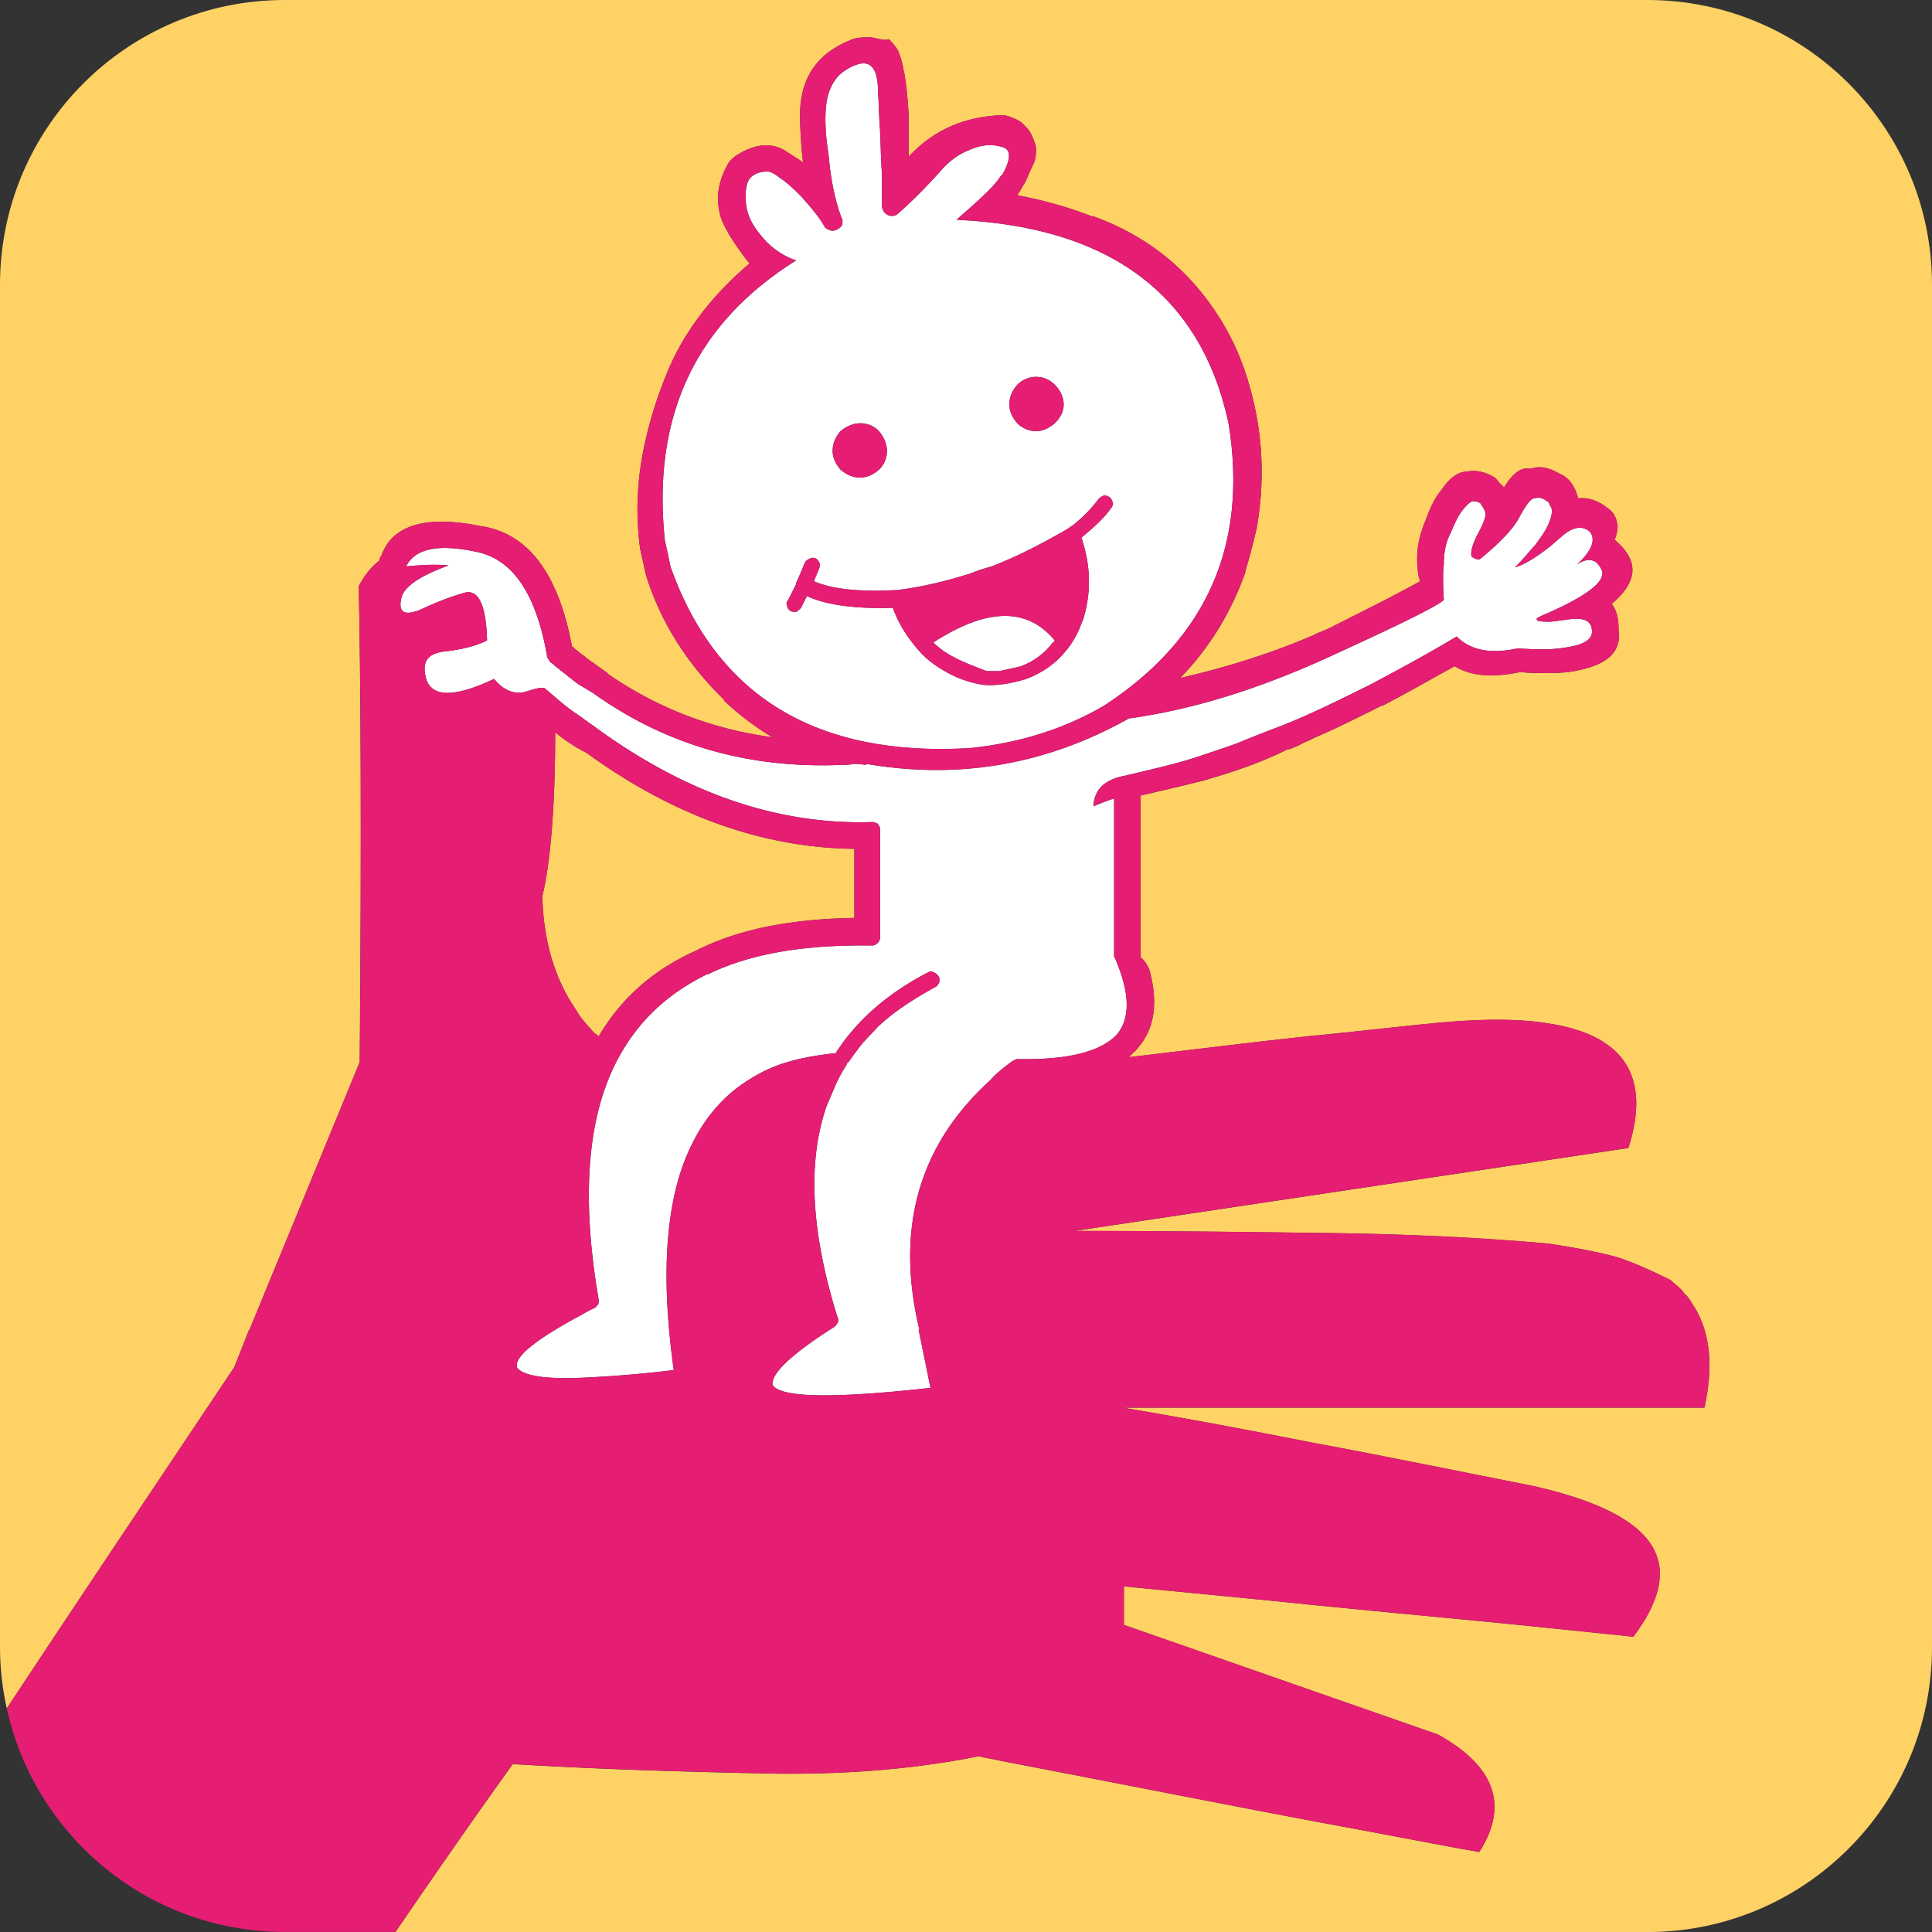
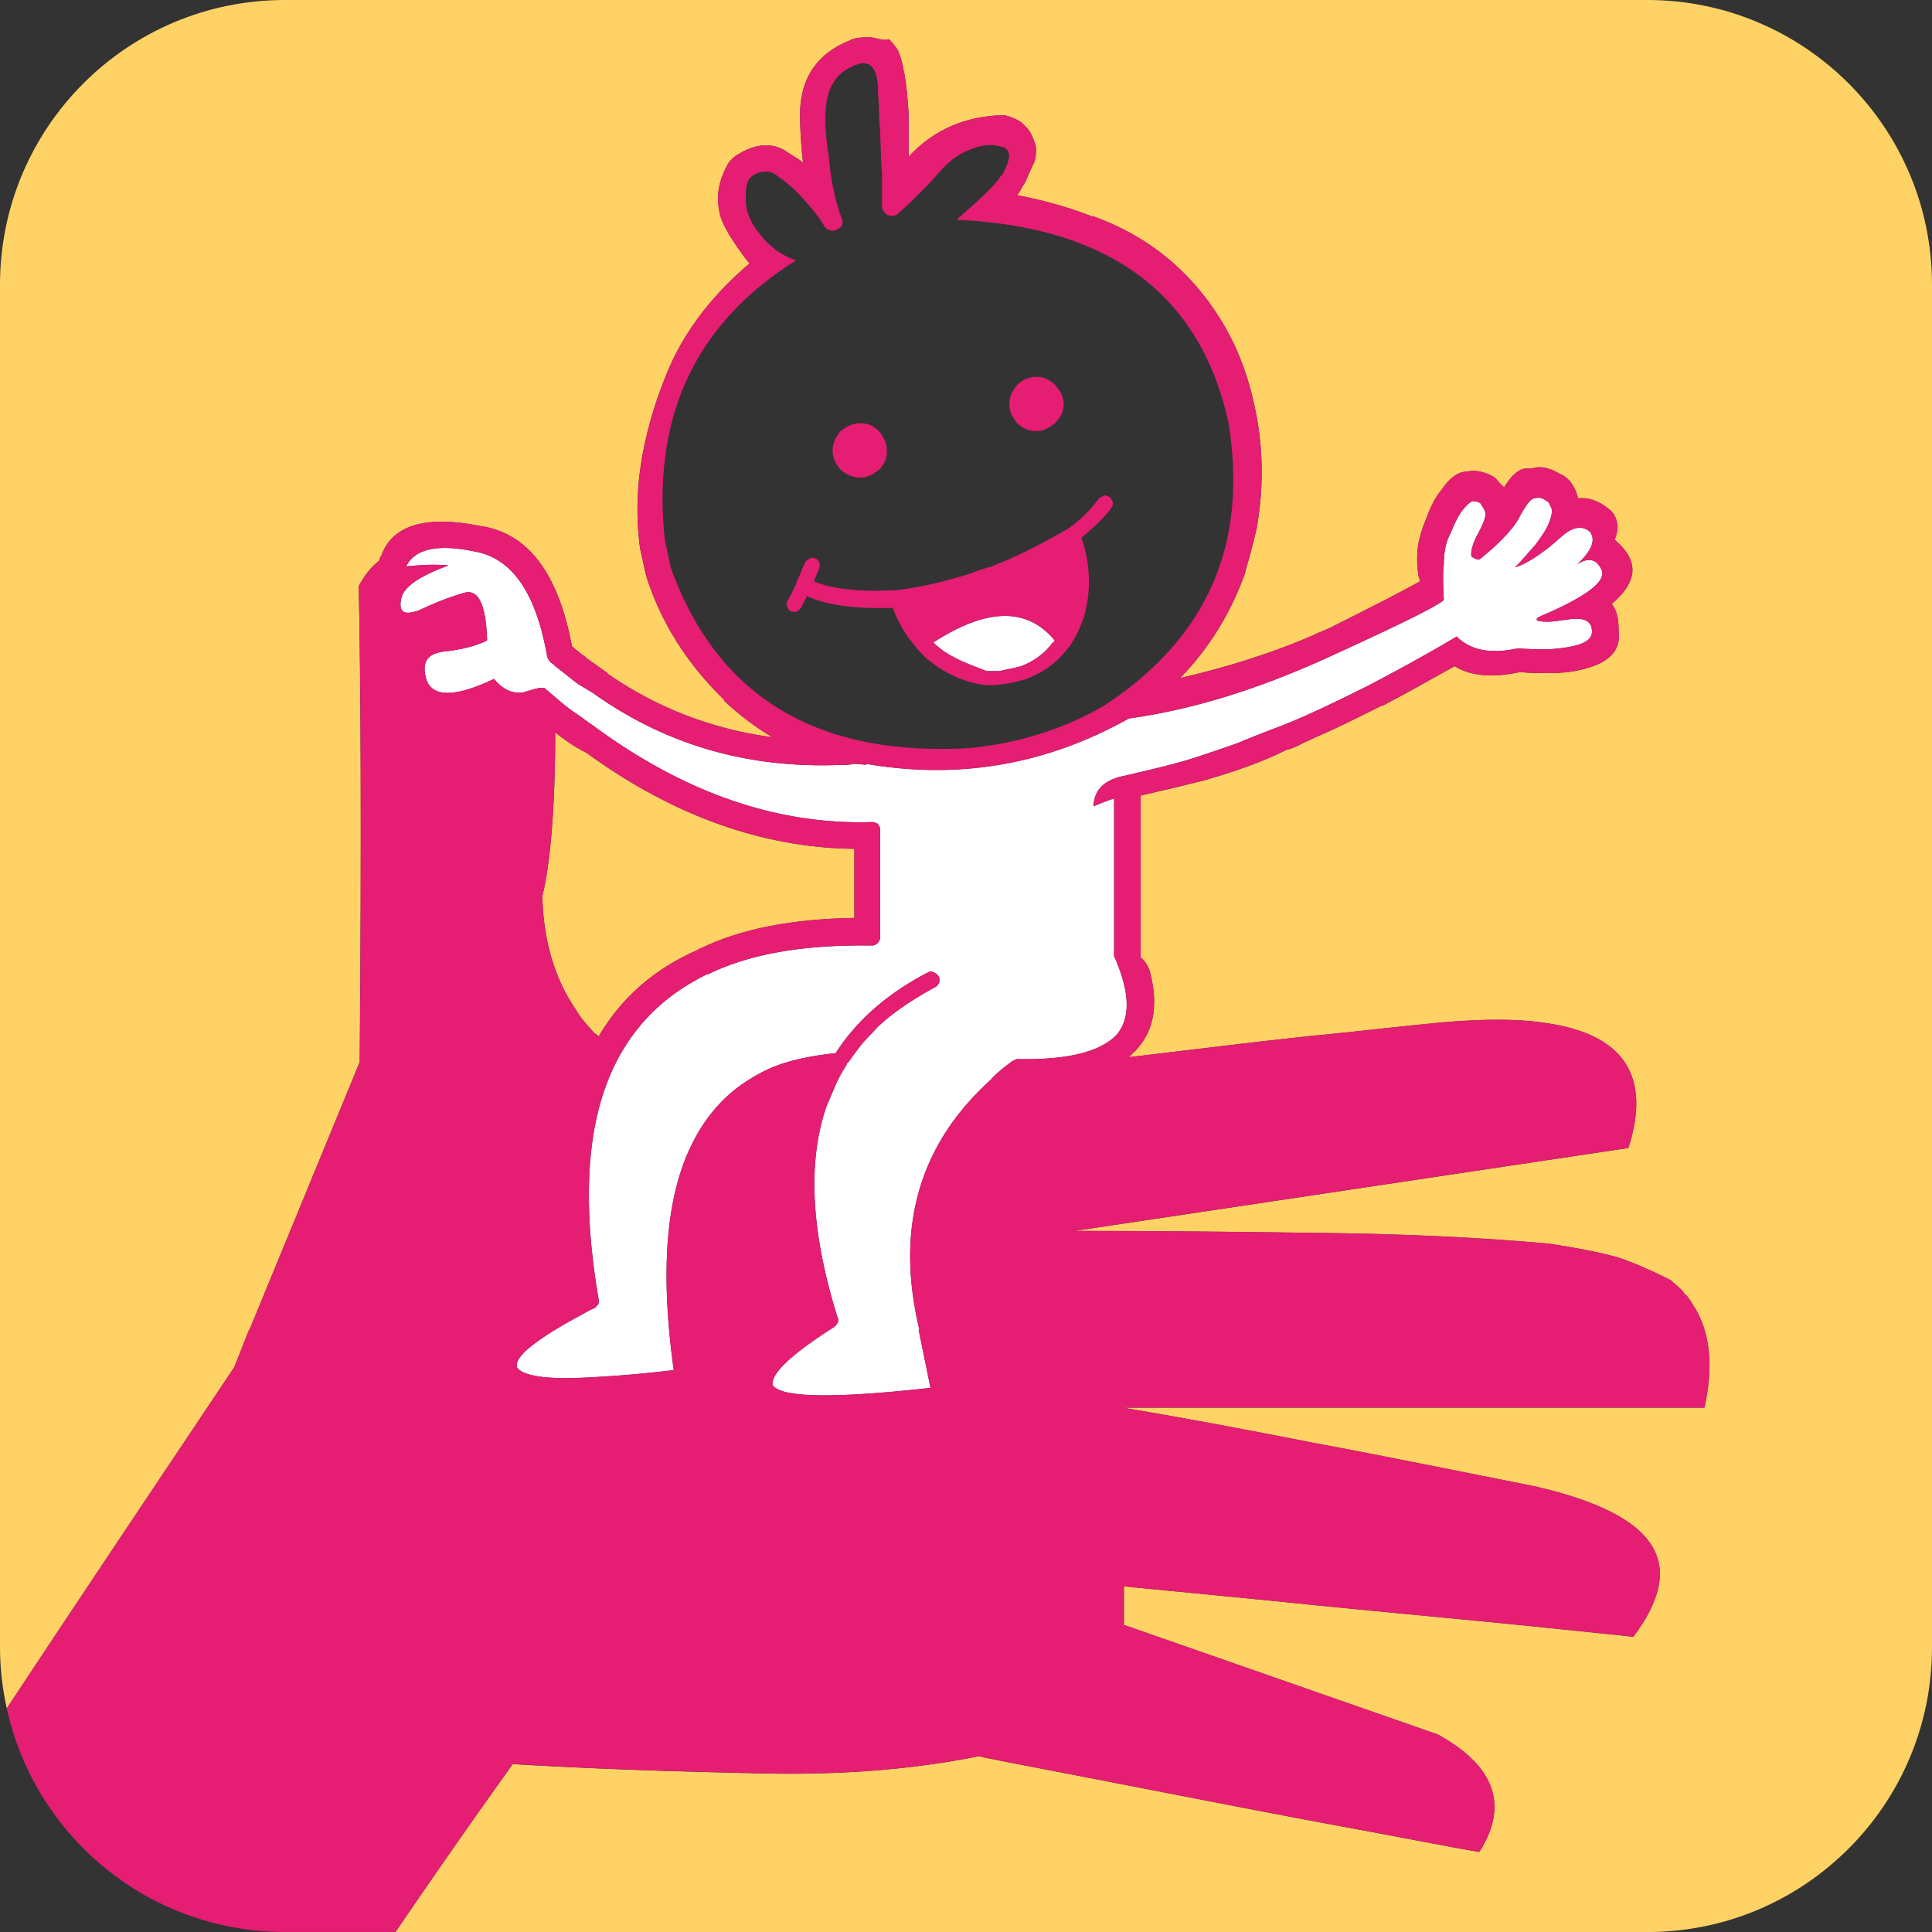
<svg xmlns="http://www.w3.org/2000/svg" data-bbox="0 0 1080 1080.03" viewBox="0 0 1080 1080" data-type="color">
  <rect x="0" y="0" width="1080" height="1080" fill="#333333" stroke="none" />
  <g>
-     <path d="M686.76 236.61c-15.45-71.75-66.23-109.83-151.78-113.7.55-1.1 1.66-1.66 2.76-2.76 12.14-10.49 19.32-17.66 21.53-21.53l1.1-1.1c4.97-8.83 4.97-14.35-.55-15.45-5.52-1.66-11.59-1.1-17.66 1.66-6.07 2.21-12.14 6.62-17.11 12.69-5.52 6.07-12.69 13.8-22.63 22.63-1.1 1.1-2.21 1.66-3.86 1.66s-2.76-.55-3.86-1.66c-1.1-1.1-1.66-2.76-1.66-3.86V96.42c-.51-3.59-.56-11.13-1.01-21.47-.03-.78-.05-1.45-.09-2.26-.55-6.07-.55-13.25-1.1-20.97 0-12.14-3.31-17.66-10.49-16.01-3.86 1.1-7.18 2.76-11.04 6.07-3.31 3.31-6.07 8.28-7.18 14.9-1.1 6.62-1.1 16.56 1.1 30.36 0 .07.02.13.02.19 1.11 12.62 3.31 24.15 7.15 34.58.55.55.55 1.1.55 1.66v1.1c0 1.1-.55 2.21-1.66 2.76-1.1 1.1-2.76 1.66-3.86 1.66s-2.21-.55-3.31-1.1l-.55-.55c-.55 0-.55-.55-.55-.55-2.76-4.97-7.73-11.04-13.8-17.66-4.54-4.54-8.12-7.63-10.81-9.41-.25-.17-.54-.39-.78-.53-2.76-2.21-4.97-3.31-6.62-3.31-3.86 0-7.18 1.1-9.38 3.31-1.66 1.66-2.76 4.97-2.76 9.38v2.76c0 6.07 2.21 12.69 7.73 19.32 4.97 6.62 11.59 11.59 18.77 14.35l1.66.55c-56.3 35.32-80.58 87.2-73.41 156.2l3.31 15.45c25.94 72.3 81.69 105.97 167.23 101 27.04-2.76 52.43-10.49 75.06-23.73 57.4-37.53 80.58-89.96 69.54-157.85Zm-118.11-21.53c2.76-2.76 6.62-4.42 10.49-4.42 4.41 0 7.73 1.66 10.49 4.42 3.31 3.31 4.97 7.18 4.97 11.04s-1.66 7.18-4.97 10.49c-3.31 2.76-6.62 4.42-10.49 4.42s-7.73-1.66-10.49-4.42c-2.76-3.31-4.42-6.62-4.42-10.49 0-4.42 1.66-7.73 4.42-11.04Zm-98.8 25.94c3.31-2.76 7.18-4.42 11.04-4.42 4.42 0 7.73 1.66 10.49 4.42 2.76 3.31 4.42 7.18 4.42 11.04 0 4.42-1.66 7.73-4.42 10.49-3.31 2.76-6.62 4.42-10.49 4.42-4.42 0-7.73-1.66-11.04-4.42-2.76-3.31-4.41-6.62-4.41-10.49 0-4.42 1.65-7.73 4.41-11.04Zm151.23 43.05c-3.86 5.52-9.38 10.49-16.01 16.01l-.55.55c5.52 16.01 5.52 32.01.55 46.91v-.55c-2.21 6.62-5.52 12.69-9.94 17.66-5.52 6.62-12.69 11.59-21.52 14.9-8.83 2.76-17.11 3.86-23.73 3.31-7.18-1.1-13.8-3.31-19.87-6.62s-11.59-7.18-15.45-11.59c-2.76-2.76-4.97-6.07-7.18-8.83-3.31-4.97-6.07-9.93-8.28-16.01-21.53.55-37.53-1.66-48.02-6.62l-3.31 6.62c-1.1 1.1-1.66 1.66-2.76 2.21-1.1 0-2.21 0-3.31-.55-1.1-1.1-1.66-1.66-1.66-2.76-.55-1.1-.55-2.21.55-3.31l4.42-8.83c0-.55 0-1.1.55-1.66l4.41-10.49c.55-1.1 1.66-1.66 2.76-2.21 1.1-.55 2.21-.55 3.31 0s1.66 1.66 2.21 2.76c0 1.1 0 2.21-.55 3.31l-2.76 6.62c9.93 4.42 25.39 6.07 46.36 4.97 13.8-1.66 27.6-4.97 41.4-9.38 3.86-1.66 7.73-2.76 11.59-3.86 14.35-5.52 28.15-12.69 42.5-20.97l3.86-2.76c6.07-4.97 10.49-9.93 13.8-14.35.55-.55 1.66-1.1 2.76-1.66 1.1 0 2.21.55 3.31 1.1.55.55 1.1 1.66 1.66 3.31 0 1.1-.55 2.21-1.1 2.76Z" fill="#ffffff" data-color="1" />
    <path d="M521.73 359.14c3.31 3.31 7.18 6.07 11.59 8.28 6.07 3.31 12.69 5.52 18.21 7.73h7.18c4.42-1.1 8.28-1.66 12.14-2.76 7.17-2.76 13.25-7.17 17.66-13.25h.55c0-.55.55-1.1.55-1.1-15.45-18.77-38.08-18.21-67.89 1.1Z" fill="#ffffff" data-color="1" />
    <path d="M238.6 380.66c-3.31-10.49 0-15.45 10.49-16.56 9.93-1.1 17.66-3.31 23.18-6.07-.55-20.42-4.97-29.25-13.25-26.49-7.73 2.21-16.01 5.52-24.28 9.38-8.28 3.31-12.14 1.66-10.49-6.07 1.1-6.62 9.93-12.69 26.49-18.77-5.52-.55-13.25-.55-23.73.55 4.97-9.93 17.66-12.69 38.64-8.28 20.97 3.86 34.22 23.73 40.29 59.06.55 1.1 1.1 1.66 1.66 2.76 1.1.55 1.66 1.1 2.76 2.21 4.42 3.31 8.28 6.62 12.69 9.93 2.76 1.66 5.52 3.31 8.28 4.97 40.84 29.25 87.2 42.5 139.09 40.29 2.21 0 4.42 0 6.62-.55.55 0 2.76 0 7.18.55v-.55c51.88 8.83 100.45.55 146.81-25.39 35.88-4.97 72.85-16.56 111.49-34.22s60.16-28.15 64.58-32.01c-.55-9.93-.55-16.01 0-19.87 0-6.62 1.1-12.69 3.86-17.66 2.21-5.52 4.42-9.93 6.62-12.69 2.21-2.76 3.86-4.42 5.52-4.97 1.1 0 2.76 0 4.42 1.1 1.1 1.66 2.21 3.31 2.76 4.97.55 1.66-.55 5.52-3.86 11.59-3.31 6.07-4.42 10.49-3.86 13.25 1.66 1.1 2.76 1.66 4.42 1.66 11.59-9.38 18.77-17.11 22.08-23.18 3.86-7.18 6.62-11.04 8.83-11.04 1.66-.55 3.86-.55 6.07 1.1.55.55 1.1.55 1.66 1.1.55 1.1 1.1 2.21 1.66 3.31.55 2.21 0 4.97-1.66 8.83-1.66 3.86-4.42 7.73-7.73 12.14-2.21 2.21-5.52 6.62-11.04 12.14 5.52-1.66 11.59-5.52 18.77-11.04 2.21-1.66 4.42-3.86 7.18-6.07 6.07-5.52 11.59-6.62 16.01-2.76 3.31 4.42 1.1 10.49-7.18 18.21 6.62-4.42 11.04-2.76 13.8 3.31 2.21 6.07-7.73 13.8-29.8 23.73-1.66.55-3.86 1.66-6.07 2.76-1.66 1.66.55 2.21 6.07 2.21 2.21 0 5.52-.55 9.93-1.1 9.93-1.66 14.35.55 14.35 6.62s-8.28 8.83-24.28 9.93c-4.97 0-10.49 0-17.11-.55-15.45 3.31-26.49 1.1-34.22-6.62-13.8 8.28-29.8 17.11-48.57 27.04-22.08 11.04-38.63 18.77-50.23 23.18-11.59 4.42-19.87 7.73-23.73 9.38-4.42 1.66-12.69 4.42-24.28 8.28-12.14 3.86-24.84 6.62-38.63 9.93-11.59 2.21-17.11 7.73-17.66 17.11 2.76-1.1 6.62-2.76 11.59-4.42v87.76c0 .55 0 1.1.55 1.66 8.28 19.32 8.83 33.67.55 43.05-9.38 9.38-27.6 13.8-55.19 13.25-.55 0-1.66.55-2.76 1.1-4.42 3.31-8.83 6.62-12.14 10.49-40.29 36.43-53.54 83.34-39.74 140.19l-.55-.55c2.21 11.04 4.42 21.53 6.62 32.56-54.64 6.07-83.89 5.52-88.31-1.66v-1.1c.55-6.62 12.14-17.11 34.77-31.46.55-.55 1.1-1.1 1.66-2.21.55-1.1.55-2.21 0-2.76-14.9-47.47-17.11-87.2-6.07-118.66 1.66-3.86 3.31-7.73 4.97-11.59 1.66-3.86 3.86-7.73 6.07-11.04v-.55c.55-.55.55-1.1 1.1-1.1 2.76-3.86 5.52-7.73 8.28-11.04l8.28-8.83c8.83-8.28 19.87-15.45 32.01-22.08 1.1-.55 1.66-1.66 2.21-2.76v-2.21q0-.55-.55-1.1c-.55-1.1-1.66-1.66-2.76-2.21-1.1-.55-2.21-.55-2.76 0-22.63 11.59-40.29 27.04-51.88 45.26-10.49 1.1-19.87 2.76-28.7 5.52-7.18 2.21-13.8 5.52-19.87 9.38-13.25 8.28-23.73 19.87-31.46 35.32-14.9 29.25-18.21 71.75-10.49 126.94a666.495 666.495 0 0 1-54.64 4.42c-19.32.55-30.36-1.66-33.12-6.07v-1.1c0-5.52 11.04-14.35 33.12-26.49 3.31-1.66 6.62-3.86 10.49-5.52l1.66-1.66c.55-.55.55-1.66.55-2.76-10.49-60.71-6.07-107.63 13.8-140.19 11.04-18.21 26.49-32.01 46.91-41.95h.55c23.73-11.59 54.09-16.56 91.62-16.01 1.1 0 2.21-.55 3.31-1.66.55-.55 1.1-1.66 1.1-2.76v-60.16c0-.55 0-1.66-.55-2.21-.55-1.1-1.1-1.66-1.66-1.66-1.1-.55-1.66-.55-2.21-.55-53.54 1.66-105.42-16.56-156.2-54.09-3.31-2.21-6.07-4.42-9.38-6.62-3.31-2.21-6.07-4.42-9.38-7.18l-7.73-6.62c-1.1-1.1-4.42-.55-11.04 1.66-6.07 1.66-12.14-.55-17.66-7.18-20.97 9.93-33.67 10.49-37.53 1.1Z" fill="#ffffff" data-color="1" />
    <path d="M920.82 0H159.18C71.27 0 0 71.27 0 159.18v761.64c0 11.75 1.36 23.17 3.78 34.19 37.88-57.32 80.42-120.87 127.19-190.75l8.28-20.97v.55l.99-2.39 60.83-147.73c1.1-128.05.55-216.36-.55-266.03 3.31-6.07 6.62-10.49 11.59-14.35 0-1.1.55-2.21 1.1-2.76 6.07-17.11 24.84-22.63 55.19-16.56 26.49 3.86 43.6 25.94 51.33 67.34 1.1.55 1.66 1.66 2.76 2.21 1.66 1.66 3.86 2.76 5.52 4.42 3.86 2.76 7.73 5.52 11.59 8.28 0 .55.55.55 1.1 1.1 27.6 18.77 57.95 30.36 91.07 34.77-9.38-5.52-18.77-12.69-27.04-20.42v-.55c-20.42-19.87-35.32-43.05-43.6-69.54l-3.31-14.9c-2.76-20.42-1.66-40.84 3.31-61.82 2.76-12.14 6.62-23.73 11.04-34.77 9.38-23.73 25.39-44.71 46.91-62.92l-1.1-1.1c-3.86-4.97-7.73-10.49-11.04-16.01q0-.55-.55-1.1c-2.21-3.86-3.86-7.73-4.42-11.59v-.08c-1.63-8.25.02-16.5 4.42-24.76 1.1-2.21 2.76-3.86 4.97-5.52 11.04-7.18 20.97-7.73 29.25-1.66 4.42 2.76 7.18 4.42 8.28 5.52-1.1-9.38-1.66-18.77-1.66-27.6v-.55c.55-19.87 9.93-33.12 28.15-40.29 1.66-1.1 5.52-1.66 11.04-1.66 4.42.55 7.73 2.21 10.49 1.1 2.21 2.21 3.86 4.42 4.97 6.07 1.66 3.86 2.76 7.73 3.31 12.14v-1.1c1.66 8.83 2.21 17.11 2.76 24.84V87.6c13.8-14.9 31.46-22.63 52.43-23.18 1.66 0 3.86.55 6.07 1.66 1.66.55 3.86 1.66 5.52 3.31 1.66 1.66 3.31 3.31 4.42 5.52 1.1 2.21 2.21 4.97 2.76 7.73 0 2.76 0 5.52-1.1 8.28-1.66 3.31-3.31 7.18-4.97 11.04-1.66 2.21-2.76 4.97-4.42 7.18 14.35 2.76 28.7 6.62 42.5 12.14l-.55-.55c30.91 11.04 54.64 30.36 71.75 57.95 7.18 11.59 12.69 24.28 16.56 38.63 7.18 25.94 8.28 52.43 3.31 79.48v-.55c-1.66 7.73-3.86 15.45-6.07 23.18v.55c-8.28 23.18-20.42 42.5-36.43 59.06 26.49-6.07 50.23-13.8 70.1-22.08 2.21-1.1 4.42-1.66 6.07-2.76 2.76-1.1 5.52-2.21 7.73-3.31 25.39-12.69 42.5-21.53 50.23-25.94-.55-1.66-1.1-3.31-1.1-4.42-.55-3.31-.55-6.62-.55-8.83 0-7.73 2.21-14.9 4.97-21.53 2.76-7.73 5.52-12.69 8.83-16.56 4.42-6.62 9.38-9.93 13.8-9.93 4.97-1.1 9.93 0 14.9 2.76 1.1.55 2.21 1.66 2.76 2.76l3.31 3.31c4.97-8.28 9.93-11.59 14.9-10.49 3.31-1.1 6.62-1.1 9.93 0 1.66.55 3.31 1.1 4.97 2.21q.55 0 1.1.55c5.52 2.21 8.83 7.18 10.49 13.8 5.52-.55 11.04 1.1 16.56 5.52 3.31 2.21 4.97 5.52 5.52 9.93 0 2.76-.55 4.97-1.66 7.73 13.8 11.59 13.25 23.18-1.66 35.88 2.76 3.31 3.86 8.28 3.86 13.8v1.1c1.66 11.59-6.07 18.77-22.08 22.08-4.42 1.1-10.49 1.66-17.11 1.66-4.42 0-9.93 0-16.01-.55-15.45 3.31-27.6 2.21-36.43-3.31-12.14 6.62-25.39 14.35-40.29 22.08h-.55c-14.35 7.18-26.49 13.25-36.98 17.66-2.21 1.1-4.42 2.21-6.07 2.76-2.76 1.66-5.52 2.76-8.28 3.86-1.1 0-2.21.55-3.31 1.1-11.04 5.52-25.94 11.04-45.26 16.56-11.04 2.76-22.63 5.52-34.77 8.28v90.52c2.21 1.66 3.86 4.42 4.97 7.18 4.97 18.77 2.76 33.12-7.18 44.15-.55.55-.55 1.1-1.1 1.1l-3.31 3.31c33.12-3.86 67.89-8.28 104.31-12.14h.55c22.63-2.21 45.81-4.97 68.99-7.18 24.84-2.21 44.71-2.21 61.26.55 41.95 6.62 56.85 29.8 44.15 69.54L600.66 688.1c49.67 0 94.38.55 134.67 1.1h.55c51.33.55 94.38 2.76 130.26 6.07 0 0 29.08 4.21 41.65 8.78 12.57 4.56 26.24 11.65 26.24 11.65 1.66 1.66 3.31 2.76 4.97 4.42l1.66 1.66c.55.55.55 1.1 1.1 1.66 1.1.55 1.66 1.66 2.21 2.21l3.86 6.07c8.28 14.35 9.93 32.56 4.97 55.19H627.71c29.8 4.97 65.68 11.59 107.63 19.87 35.88 6.62 76.17 14.9 120.87 23.73 3.31.55 6.62 1.66 9.38 2.21 62.37 16.01 77.27 42.5 47.47 82.24-10.49-1.1-26.49-2.76-48.02-4.97-31.46-3.31-74.51-7.18-130.26-12.69-31.46-3.31-67.34-6.62-106.52-10.49v21.53l175.51 61.26c32.01 17.66 39.74 39.74 23.18 65.68-16.56-2.76-46.91-8.83-92.17-17.11-44.15-8.28-102.66-19.87-174.41-33.67-4.97-1.1-8.83-1.66-13.25-2.76-38.08 7.73-81.13 11.04-129.7 9.38h-2.21c-1.47-.03-2.88-.07-4.34-.1-47.79-1.1-88.92-2.72-124.26-4.86-21.74 30.33-43.59 61.63-65.56 93.87h699.77c87.91 0 159.18-71.27 159.18-159.18V159.18C1080 71.27 1008.73 0 920.82 0Z" fill="#ffd266" data-color="2" />
    <path d="M332.42 577.7c1.1.55 1.66 1.1 2.21 1.66 12.69-21.53 30.91-37.53 54.64-48.02 1.1-.55 1.66-1.1 2.21-1.1 22.63-11.04 51.33-16.56 86.1-17.11V474.5c-50.78-.55-101-18.21-149.57-53.54l-6.07-3.31c-4.58-3-7.58-4.92-11.59-8.28 0 42.5-2.76 73.41-7.18 91.62.55 24.28 6.62 45.81 18.77 63.47 2.76 4.97 6.62 8.83 10.49 13.25Z" fill="#ffd266" data-color="2" />
    <path d="M480.89 266.97c3.86 0 7.18-1.66 10.49-4.42 2.76-2.76 4.42-6.07 4.42-10.49 0-3.86-1.66-7.73-4.42-11.04-2.76-2.76-6.07-4.42-10.49-4.42-3.86 0-7.73 1.66-11.04 4.42-2.76 3.31-4.42 6.62-4.42 11.04 0 3.86 1.66 7.18 4.42 10.49 3.31 2.76 6.62 4.42 11.04 4.42Z" fill="#e51d73" data-color="3" />
    <path d="M579.14 241.03c3.86 0 7.18-1.66 10.49-4.42 3.31-3.31 4.97-6.62 4.97-10.49s-1.66-7.73-4.97-11.04c-2.76-2.76-6.07-4.42-10.49-4.42-3.86 0-7.73 1.66-10.49 4.42-2.76 3.31-4.42 6.62-4.42 11.04 0 3.86 1.66 7.18 4.42 10.49 2.76 2.76 6.62 4.42 10.49 4.42Z" fill="#e51d73" data-color="3" />
    <path d="M549.88 382.87c6.62.55 14.9-.55 23.73-3.31 8.83-3.31 16.01-8.28 21.53-14.9 4.42-4.97 7.73-11.04 9.93-17.66v.55c4.97-14.9 4.97-30.91-.55-46.91l.55-.55c6.62-5.52 12.14-10.49 16.01-16.01.55-.55 1.1-1.66 1.1-2.76-.55-1.66-1.1-2.76-1.66-3.31-1.1-.55-2.21-1.1-3.31-1.1-1.1.55-2.21 1.1-2.76 1.66-3.31 4.42-7.73 9.38-13.8 14.35l-3.86 2.76c-14.35 8.28-28.15 15.45-42.5 20.97-3.86 1.1-7.73 2.21-11.59 3.86-13.8 4.42-27.6 7.73-41.39 9.38-20.97 1.1-36.43-.55-46.36-4.97l2.76-6.62c.55-1.1.55-2.21.55-3.31-.55-1.1-1.1-2.21-2.21-2.76-1.1-.55-2.21-.55-3.31 0s-2.21 1.1-2.76 2.21l-4.42 10.49c-.55.55-.55 1.1-.55 1.66l-4.42 8.83c-1.1 1.1-1.1 2.21-.55 3.31 0 1.1.55 1.66 1.66 2.76 1.1.55 2.21.55 3.31.55 1.1-.55 1.66-1.1 2.76-2.21l3.31-6.62c10.49 4.97 26.49 7.18 48.02 6.62 2.21 6.07 4.97 11.04 8.28 16.01 2.21 2.76 4.42 6.07 7.18 8.83 3.86 4.42 9.38 8.28 15.45 11.59 6.07 3.31 12.69 5.52 19.87 6.62Zm39.74-24.84s-.55.55-.55 1.1h-.55c-4.42 6.07-10.49 10.49-17.66 13.25-3.86 1.1-7.73 1.66-12.14 2.76h-7.18c-5.52-2.21-12.14-4.42-18.21-7.73-4.42-2.21-8.28-4.97-11.59-8.28 29.8-19.32 52.43-19.87 67.89-1.1Z" fill="#e51d73" data-color="3" />
    <path d="M410.88 990.99c1.46.03 2.86.07 4.34.1h2.21c48.57 1.66 91.62-1.66 129.7-9.38 4.42 1.1 8.28 1.66 13.25 2.76 71.75 13.8 130.26 25.39 174.41 33.67 45.26 8.28 75.61 14.35 92.17 17.11 16.56-25.94 8.83-48.02-23.18-65.68l-175.51-61.26v-21.53c39.19 3.86 75.06 7.18 106.52 10.49 55.74 5.52 98.8 9.38 130.26 12.69 21.53 2.21 37.53 3.86 48.02 4.97 29.8-39.74 14.9-66.23-47.47-82.24-2.76-.55-6.07-1.66-9.38-2.21-44.71-8.83-85-17.11-120.87-23.73-41.95-8.28-77.82-14.9-107.63-19.87h325.09c4.97-22.63 3.31-40.84-4.97-55.19l-3.86-6.07c-.55-.55-1.1-1.66-2.21-2.21-.55-.55-.55-1.1-1.1-1.66l-1.66-1.66c-1.66-1.66-3.31-2.76-4.97-4.42 0 0-13.67-7.08-26.24-11.65-12.57-4.56-41.65-8.78-41.65-8.78-35.88-3.31-78.93-5.52-130.26-6.07h-.55c-40.29-.55-85-1.1-134.67-1.1l309.63-46.36c12.69-39.74-2.21-62.92-44.15-69.54-16.56-2.76-36.43-2.76-61.26-.55-23.18 2.21-46.36 4.97-68.99 7.18h-.55c-36.43 3.86-71.2 8.28-104.31 12.14l3.31-3.31c.55 0 .55-.55 1.1-1.1 9.93-11.04 12.14-25.39 7.18-44.15-1.1-2.76-2.76-5.52-4.97-7.18v-90.52c12.14-2.76 23.73-5.52 34.77-8.28 19.32-5.52 34.22-11.04 45.26-16.56 1.1-.55 2.21-1.1 3.31-1.1 2.76-1.1 5.52-2.21 8.28-3.86 1.66-.55 3.86-1.66 6.07-2.76 10.49-4.42 22.63-10.49 36.98-17.66h.55c14.9-7.73 28.15-15.45 40.29-22.08 8.83 5.52 20.97 6.62 36.43 3.31 6.07.55 11.59.55 16.01.55 6.62 0 12.69-.55 17.11-1.66 16.01-3.31 23.73-10.49 22.08-22.08v-1.1c0-5.52-1.1-10.49-3.86-13.8 14.9-12.69 15.45-24.28 1.66-35.88 1.1-2.76 1.66-4.97 1.66-7.73-.55-4.42-2.21-7.73-5.52-9.93-5.52-4.42-11.04-6.07-16.56-5.52-1.66-6.62-4.97-11.59-10.49-13.8q-.55-.55-1.1-.55c-1.66-1.1-3.31-1.66-4.97-2.21-3.31-1.1-6.62-1.1-9.93 0-4.97-1.1-9.93 2.21-14.9 10.49l-3.31-3.31c-.55-1.1-1.66-2.21-2.76-2.76-4.97-2.76-9.93-3.86-14.9-2.76-4.42 0-9.38 3.31-13.8 9.93-3.31 3.86-6.07 8.83-8.83 16.56-2.76 6.62-4.97 13.8-4.97 21.53 0 2.21 0 5.52.55 8.83 0 1.1.55 2.76 1.1 4.42-7.73 4.42-24.84 13.25-50.23 25.94-2.21 1.1-4.97 2.21-7.73 3.31-1.66 1.1-3.86 1.66-6.07 2.76-19.87 8.28-43.6 16.01-70.1 22.08 16.01-16.56 28.15-35.88 36.43-59.06v-.55c2.21-7.73 4.42-15.45 6.07-23.18v.55c4.97-27.04 3.86-53.54-3.31-79.48-3.86-14.35-9.38-27.04-16.56-38.63-17.11-27.6-40.84-46.91-71.75-57.95l.55.55c-13.8-5.52-28.15-9.38-42.5-12.14 1.66-2.21 2.76-4.97 4.42-7.18 1.66-3.86 3.31-7.73 4.97-11.04 1.1-2.76 1.1-5.52 1.1-8.28-.55-2.76-1.66-5.52-2.76-7.73-1.1-2.21-2.76-3.86-4.42-5.52-1.66-1.66-3.86-2.76-5.52-3.31-2.21-1.1-4.42-1.66-6.07-1.66-20.97.55-38.63 8.28-52.43 23.18V63.84c-.55-7.73-1.1-16.01-2.76-24.84v1.1c-.55-4.42-1.66-8.28-3.31-12.14-1.1-1.66-2.76-3.86-4.97-6.07-2.76 1.1-6.07-.55-10.49-1.1-5.52 0-9.38.55-11.04 1.66-18.21 7.18-27.6 20.42-28.15 40.29v.55c0 8.83.55 18.21 1.66 27.6-1.1-1.1-3.86-2.76-8.28-5.52-8.28-6.07-18.21-5.52-29.25 1.66-2.21 1.66-3.86 3.31-4.97 5.52-4.4 8.25-6.05 16.5-4.42 24.76v.08c.55 3.86 2.21 7.73 4.42 11.59q.55.55.55 1.1c3.31 5.52 7.18 11.04 11.04 16.01l1.1 1.1c-21.53 18.21-37.53 39.19-46.91 62.92-4.42 11.04-8.28 22.63-11.04 34.77-4.97 20.97-6.07 41.39-3.31 61.82l3.31 14.9c8.28 26.49 23.18 49.67 43.6 69.54v.55c8.28 7.73 17.66 14.9 27.04 20.42-33.12-4.42-63.47-16.01-91.07-34.77-.55-.55-1.1-.55-1.1-1.1-3.86-2.76-7.73-5.52-11.59-8.28-1.66-1.66-3.86-2.76-5.52-4.42-1.1-.55-1.66-1.66-2.76-2.21-7.73-41.4-24.84-63.47-51.33-67.34-30.36-6.07-49.12-.55-55.19 16.56-.55.55-1.1 1.66-1.1 2.76-4.97 3.86-8.28 8.28-11.59 14.35 1.1 49.67 1.66 137.98.55 266.03l-60.83 147.73-.99 2.39v-.55l-8.28 20.97C84.21 834.12 41.67 897.67 3.79 954.98c15.66 71.46 79.24 124.99 155.4 124.99h61.87c21.97-32.23 43.83-63.54 65.56-93.87 35.35 2.14 76.47 3.76 124.26 4.86Zm-35.95-673.8-3.31-15.45c-7.18-68.99 17.11-120.87 73.41-156.2l-1.66-.55c-7.18-2.76-13.8-7.73-18.77-14.35-5.52-6.62-7.73-13.25-7.73-19.32v-2.76c0-4.42 1.1-7.73 2.76-9.38 2.21-2.21 5.52-3.31 9.38-3.31 1.66 0 3.86 1.1 6.62 3.31.24.14.53.36.78.53 2.7 1.77 6.27 4.86 10.81 9.41 6.07 6.62 11.04 12.69 13.8 17.66 0 0 0 .55.55.55l.55.55c1.1.55 2.21 1.1 3.31 1.1s2.76-.55 3.86-1.66c1.1-.55 1.66-1.66 1.66-2.76v-1.1c0-.55 0-1.1-.55-1.66-3.84-10.43-6.04-21.96-7.15-34.58 0-.07-.02-.13-.02-.19-2.21-13.8-2.21-23.73-1.1-30.36 1.1-6.62 3.86-11.59 7.18-14.9 3.86-3.31 7.18-4.97 11.04-6.07 7.18-1.66 10.49 3.86 10.49 16.01.55 7.73.55 14.9 1.1 20.97.04.81.06 1.48.09 2.26.45 10.34.5 17.88 1.01 21.47v18.77c0 1.1.55 2.76 1.66 3.86 1.1 1.1 2.21 1.66 3.86 1.66s2.76-.55 3.86-1.66c9.93-8.83 17.11-16.56 22.63-22.63 4.97-6.07 11.04-10.49 17.11-12.69 6.07-2.76 12.14-3.31 17.66-1.66 5.52 1.1 5.52 6.62.55 15.45l-1.1 1.1c-2.21 3.86-9.38 11.04-21.53 21.53-1.1 1.1-2.21 1.66-2.76 2.76 85.55 3.86 136.33 41.95 151.78 113.7 11.04 67.89-12.14 120.32-69.54 157.85-22.63 13.25-48.02 20.97-75.06 23.73-85.55 4.97-141.29-28.7-167.23-101ZM238.6 380.66c-3.31-10.49 0-15.45 10.49-16.56 9.93-1.1 17.66-3.31 23.18-6.07-.55-20.42-4.97-29.25-13.25-26.49-7.73 2.21-16.01 5.52-24.28 9.38-8.28 3.31-12.14 1.66-10.49-6.07 1.1-6.62 9.93-12.69 26.49-18.77-5.52-.55-13.25-.55-23.73.55 4.97-9.93 17.66-12.69 38.64-8.28 20.97 3.86 34.22 23.73 40.29 59.06.55 1.1 1.1 1.66 1.66 2.76 1.1.55 1.66 1.1 2.76 2.21 4.42 3.31 8.28 6.62 12.69 9.93 2.76 1.66 5.52 3.31 8.28 4.97 40.84 29.25 87.2 42.5 139.09 40.29 2.21 0 4.42 0 6.62-.55.55 0 2.76 0 7.18.55v-.55c51.88 8.83 100.45.55 146.81-25.39 35.88-4.97 72.85-16.56 111.49-34.22s60.16-28.15 64.58-32.01c-.55-9.93-.55-16.01 0-19.87 0-6.62 1.1-12.69 3.86-17.66 2.21-5.52 4.42-9.93 6.62-12.69 2.21-2.76 3.86-4.42 5.52-4.97 1.1 0 2.76 0 4.42 1.1 1.1 1.66 2.21 3.31 2.76 4.97.55 1.66-.55 5.52-3.86 11.59-3.31 6.07-4.42 10.49-3.86 13.25 1.66 1.1 2.76 1.66 4.42 1.66 11.59-9.38 18.77-17.11 22.08-23.18 3.86-7.18 6.62-11.04 8.83-11.04 1.66-.55 3.86-.55 6.07 1.1.55.55 1.1.55 1.66 1.1.55 1.1 1.1 2.21 1.66 3.31.55 2.21 0 4.97-1.66 8.83-1.66 3.86-4.42 7.73-7.73 12.14-2.21 2.21-5.52 6.62-11.04 12.14 5.52-1.66 11.59-5.52 18.77-11.04 2.21-1.66 4.42-3.86 7.18-6.07 6.07-5.52 11.59-6.62 16.01-2.76 3.31 4.42 1.1 10.49-7.18 18.21 6.62-4.42 11.04-2.76 13.8 3.31 2.21 6.07-7.73 13.8-29.8 23.73-1.66.55-3.86 1.66-6.07 2.76-1.66 1.66.55 2.21 6.07 2.21 2.21 0 5.52-.55 9.93-1.1 9.93-1.66 14.35.55 14.35 6.62s-8.28 8.83-24.28 9.93c-4.97 0-10.49 0-17.11-.55-15.45 3.31-26.49 1.1-34.22-6.62-13.8 8.28-29.8 17.11-48.57 27.04-22.08 11.04-38.63 18.77-50.23 23.18-11.59 4.42-19.87 7.73-23.73 9.38-4.42 1.66-12.69 4.42-24.28 8.28-12.14 3.86-24.84 6.62-38.63 9.93-11.59 2.21-17.11 7.73-17.66 17.11 2.76-1.1 6.62-2.76 11.59-4.42v87.76c0 .55 0 1.1.55 1.66 8.28 19.32 8.83 33.67.55 43.05-9.38 9.38-27.6 13.8-55.19 13.25-.55 0-1.66.55-2.76 1.1-4.42 3.31-8.83 6.62-12.14 10.49-40.29 36.43-53.54 83.34-39.74 140.19l-.55-.55c2.21 11.04 4.42 21.53 6.62 32.56-54.64 6.07-83.89 5.52-88.31-1.66v-1.1c.55-6.62 12.14-17.11 34.77-31.46.55-.55 1.1-1.1 1.66-2.21.55-1.1.55-2.21 0-2.76-14.9-47.47-17.11-87.2-6.07-118.66 1.66-3.86 3.31-7.73 4.97-11.59 1.66-3.86 3.86-7.73 6.07-11.04v-.55c.55-.55.55-1.1 1.1-1.1 2.76-3.86 5.52-7.73 8.28-11.04l8.28-8.83c8.83-8.28 19.87-15.45 32.01-22.08 1.1-.55 1.66-1.66 2.21-2.76v-2.21q0-.55-.55-1.1c-.55-1.1-1.66-1.66-2.76-2.21-1.1-.55-2.21-.55-2.76 0-22.63 11.59-40.29 27.04-51.88 45.26-10.49 1.1-19.87 2.76-28.7 5.52-7.18 2.21-13.8 5.52-19.87 9.38-13.25 8.28-23.73 19.87-31.46 35.32-14.9 29.25-18.21 71.75-10.49 126.94a666.495 666.495 0 0 1-54.64 4.42c-19.32.55-30.36-1.66-33.12-6.07v-1.1c0-5.52 11.04-14.35 33.12-26.49 3.31-1.66 6.62-3.86 10.49-5.52l1.66-1.66c.55-.55.55-1.66.55-2.76-10.49-60.71-6.07-107.63 13.8-140.19 11.04-18.21 26.49-32.01 46.91-41.95h.55c23.73-11.59 54.09-16.56 91.62-16.01 1.1 0 2.21-.55 3.31-1.66.55-.55 1.1-1.66 1.1-2.76v-60.16c0-.55 0-1.66-.55-2.21-.55-1.1-1.1-1.66-1.66-1.66-1.1-.55-1.66-.55-2.21-.55-53.54 1.66-105.42-16.56-156.2-54.09-3.31-2.21-6.07-4.42-9.38-6.62-3.31-2.21-6.07-4.42-9.38-7.18l-7.73-6.62c-1.1-1.1-4.42-.55-11.04 1.66-6.07 1.66-12.14-.55-17.66-7.18-20.97 9.93-33.67 10.49-37.53 1.1Zm64.58 120.32c4.42-18.21 7.18-49.12 7.18-91.62 4.01 3.36 7.01 5.28 11.59 8.28l6.07 3.31c48.57 35.32 98.79 52.98 149.57 53.54v38.63c-34.77.55-63.47 6.07-86.1 17.11-.55 0-1.1.55-2.21 1.1-23.73 10.49-41.95 26.49-54.64 48.02-.55-.55-1.1-1.1-2.21-1.66-3.86-4.42-7.73-8.28-10.49-13.25-12.14-17.66-18.21-39.19-18.77-63.47Z" fill="#e51d73" data-color="3" />
  </g>
</svg>